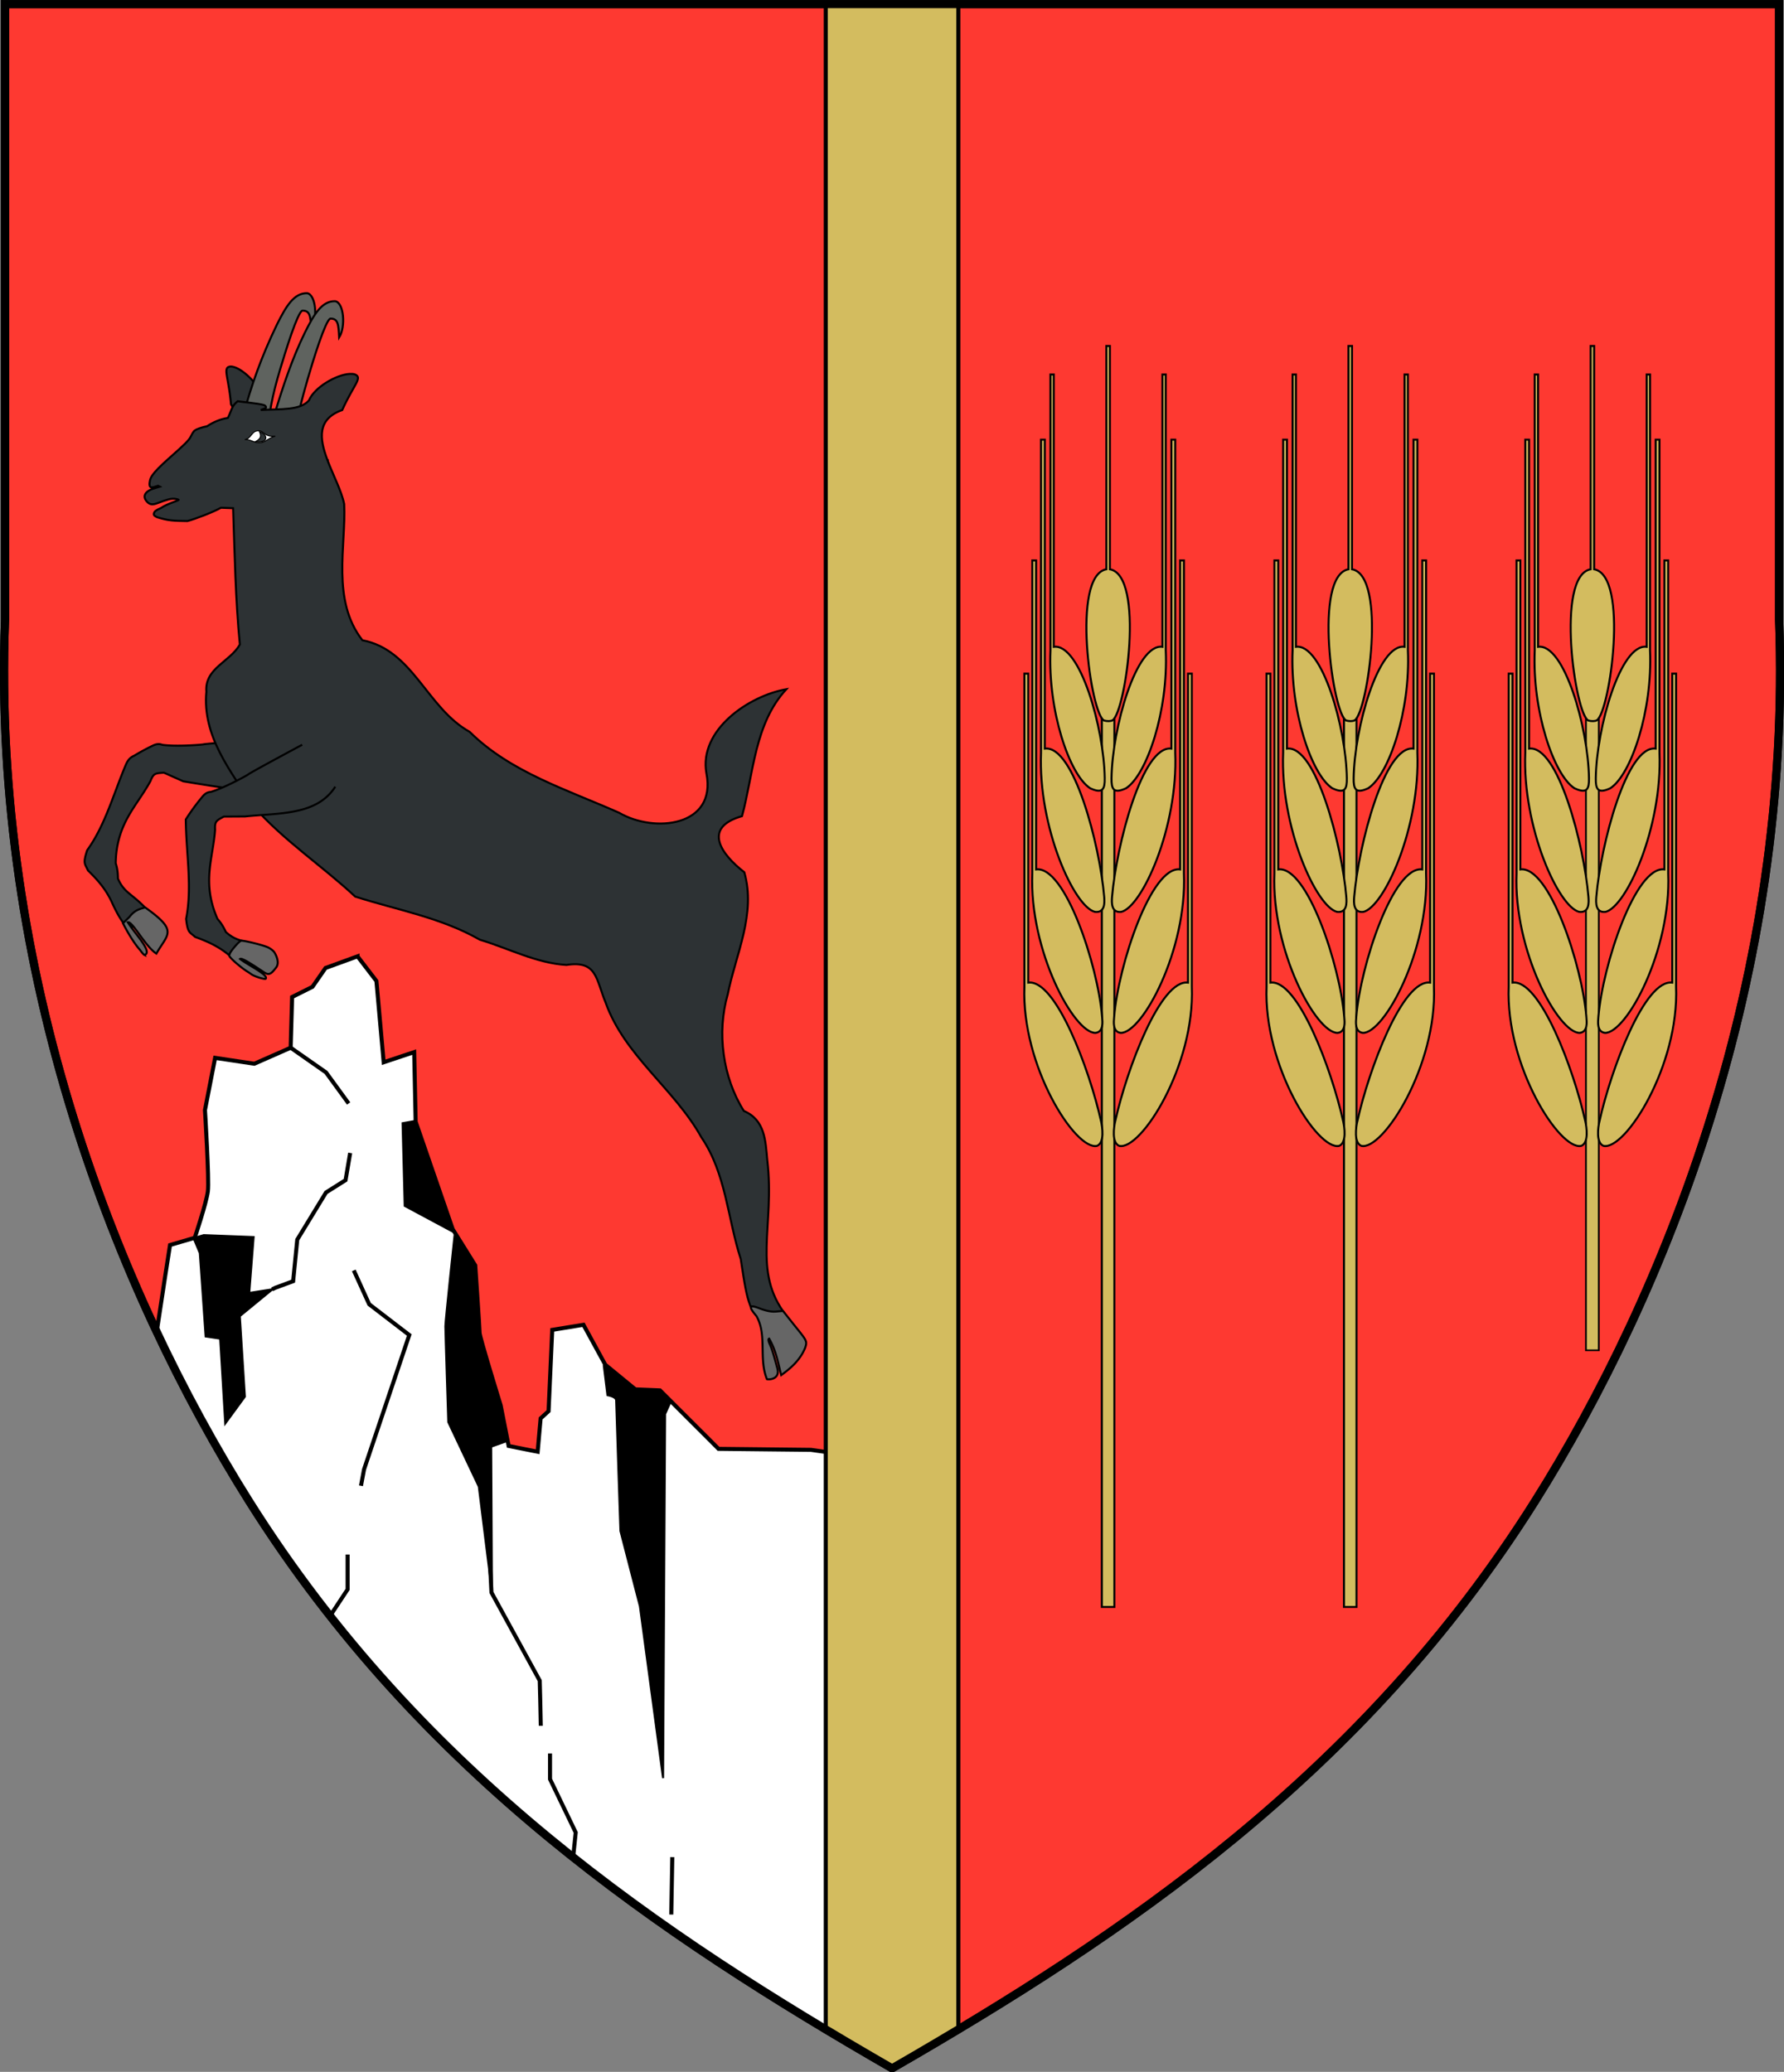
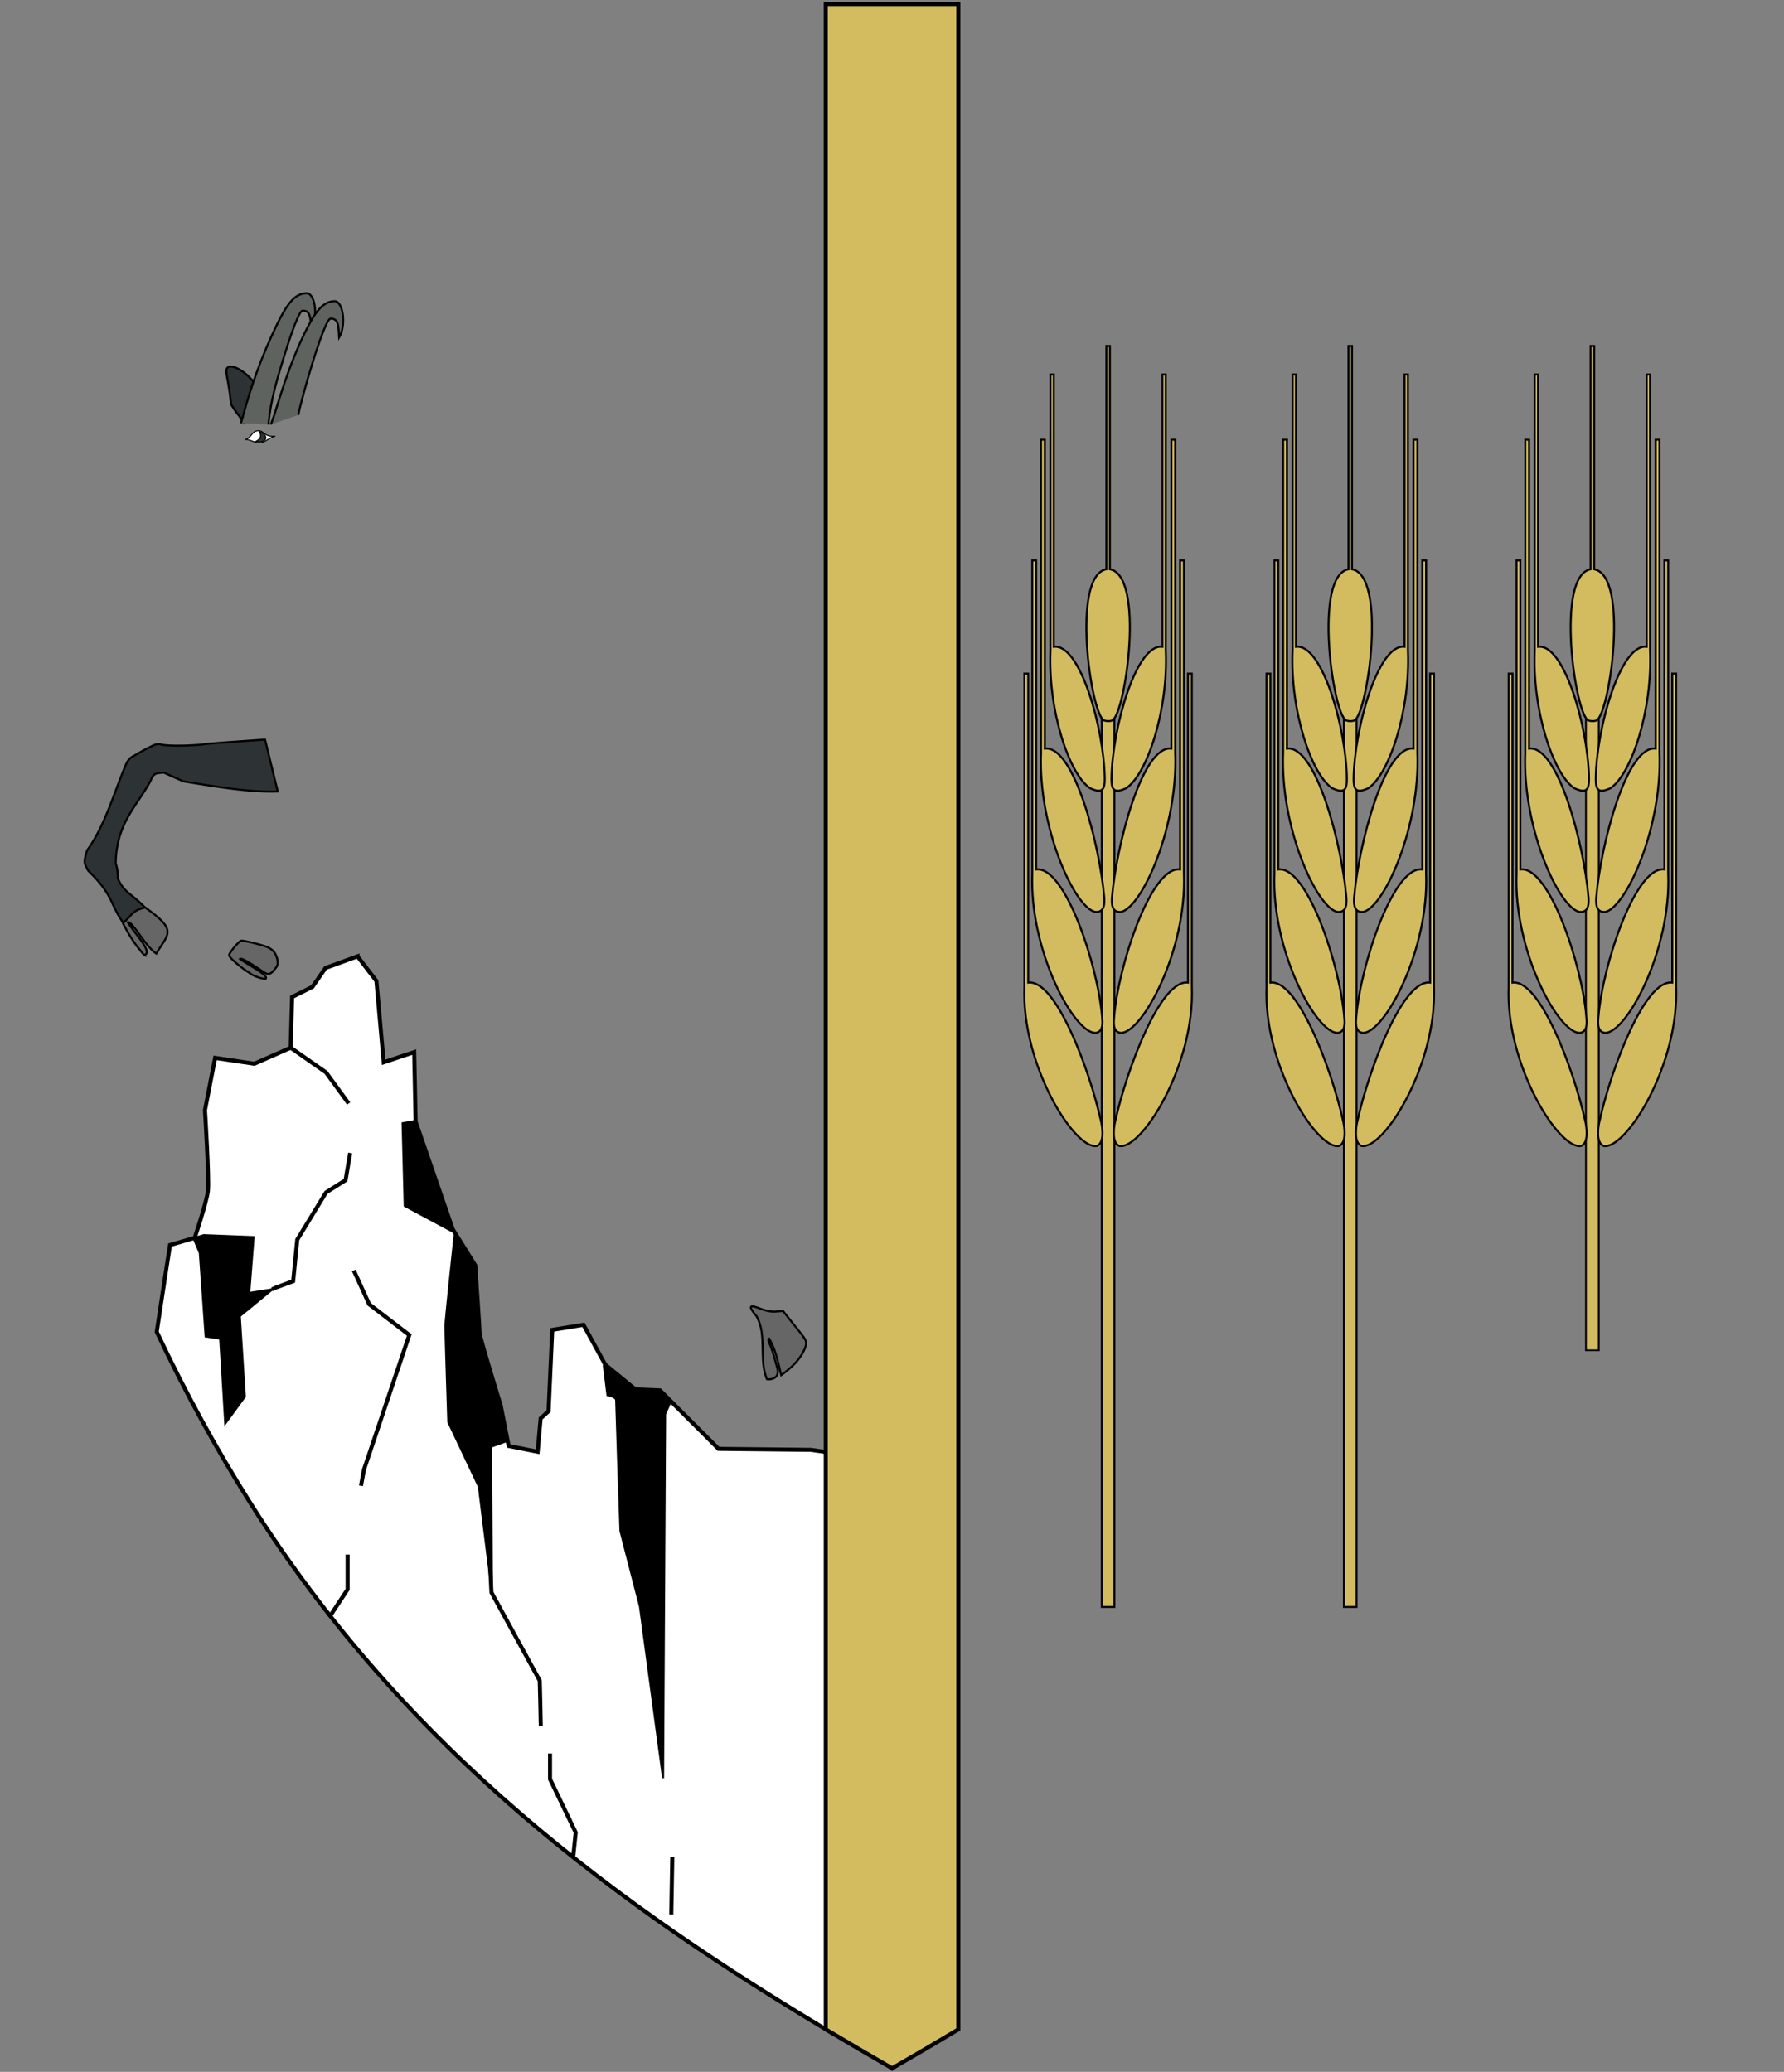
<svg xmlns="http://www.w3.org/2000/svg" width="900" height="1045.004">
  <rect width="100%" height="100%" fill="#808080" stroke="none" />
-   <path style="fill:#fe3931;fill-opacity:1;stroke:#000;stroke-width:4.032;stroke-linecap:butt;stroke-linejoin:miter;stroke-miterlimit:4;stroke-opacity:1;stroke-dasharray:none" d="M391.51 1089.04c-114.222-65.947-233.296-145.785-318.437-281.315C7.96 704.075-54.66 546.79-48.019 369.902V64.307h879.154v305.595c6.643 176.888-55.953 334.173-121.067 437.823-85.14 135.53-204.215 215.368-318.436 281.314l-.058.041z" transform="matrix(1.018 0 0 1.016 51.423 -63.27)" />
  <g style="fill:#d3bc5f">
    <path style="fill:#d3bc5f;fill-opacity:1;fill-rule:nonzero;stroke:#000;stroke-width:1;stroke-linecap:round;stroke-linejoin:miter;stroke-miterlimit:4;stroke-opacity:1;stroke-dasharray:none;stroke-dashoffset:0" d="M496.881 416.574h6.221v443.442h-6.221z" transform="matrix(1.018 0 0 1.016 50.036 -63.27)" />
    <path d="M496.513 619.022c-5.808-26.132-22.522-70.72-36.108-68.94V396.696h-1.89v155.365c-1.58 39.324 25.323 81.55 35.984 79.068 3.84-1.55 2.609-9.418 2.014-12.108z" style="fill:#d3bc5f;fill-opacity:1;stroke:#000;stroke-width:1;stroke-linecap:butt;stroke-linejoin:miter;stroke-miterlimit:4;stroke-opacity:1;stroke-dasharray:none" transform="matrix(1.018 0 0 1.016 50.036 -63.27)" />
    <path style="fill:#d3bc5f;fill-opacity:1;stroke:#000;stroke-width:1;stroke-linecap:butt;stroke-linejoin:miter;stroke-miterlimit:4;stroke-opacity:1;stroke-dasharray:none" d="M497.003 566.984c-2.103-25.565-18.383-74.977-32.698-73.103V340.497h-1.89v155.365c-1.54 38.326 20.722 79.409 31.324 79.172 4.063-.498 3.485-5.31 3.264-8.05z" transform="matrix(1.018 0 0 1.016 50.036 -63.27)" />
    <path d="M498.034 507.42c-2.171-25.526-15.014-75.383-29.41-73.498V280.538h-1.89v155.364c-1.488 37.05 16.46 76.677 26.765 79.06 4.933.544 4.794-4.46 4.535-7.542z" style="fill:#d3bc5f;fill-opacity:1;stroke:#000;stroke-width:1;stroke-linecap:butt;stroke-linejoin:miter;stroke-miterlimit:4;stroke-opacity:1;stroke-dasharray:none" transform="matrix(1.018 0 0 1.016 50.036 -63.27)" />
    <path style="fill:#d3bc5f;fill-opacity:1;stroke:#000;stroke-width:1;stroke-linecap:butt;stroke-linejoin:miter;stroke-miterlimit:4;stroke-opacity:1;stroke-dasharray:none" d="M498.31 448.628c-.369-24.946-12.25-67.012-25.23-65.254V248.209h-1.665v136.91c-1.299 29.913 9.34 61.732 19.675 68.47 6.354 2.965 7.29.29 7.22-4.961zM503.47 619.022c5.807-26.132 22.52-70.72 36.108-68.94V396.696h1.89v155.365c1.58 39.324-25.324 81.55-35.984 79.068-3.84-1.55-2.61-9.418-2.015-12.108z" transform="matrix(1.018 0 0 1.016 50.036 -63.27)" />
    <path d="M502.98 566.984c2.102-25.565 18.382-74.977 32.698-73.103V340.497h1.89v155.365c1.54 38.326-20.723 79.409-31.325 79.172-4.063-.498-3.485-5.31-3.264-8.05z" style="fill:#d3bc5f;fill-opacity:1;stroke:#000;stroke-width:1;stroke-linecap:butt;stroke-linejoin:miter;stroke-miterlimit:4;stroke-opacity:1;stroke-dasharray:none" transform="matrix(1.018 0 0 1.016 50.036 -63.27)" />
    <path style="fill:#d3bc5f;fill-opacity:1;stroke:#000;stroke-width:1;stroke-linecap:butt;stroke-linejoin:miter;stroke-miterlimit:4;stroke-opacity:1;stroke-dasharray:none" d="M501.948 507.42c2.172-25.526 15.014-75.383 29.41-73.498V280.538h1.89v155.364c1.489 37.05-16.46 76.677-26.765 79.06-4.933.544-4.794-4.46-4.535-7.542z" transform="matrix(1.018 0 0 1.016 50.036 -63.27)" />
    <path d="M501.673 448.628c.368-24.946 12.249-67.012 25.228-65.254V248.209h1.666v136.91c1.3 29.913-9.339 61.732-19.675 68.47-6.354 2.965-7.29.29-7.219-4.961z" style="fill:#d3bc5f;fill-opacity:1;stroke:#000;stroke-width:1;stroke-linecap:butt;stroke-linejoin:miter;stroke-miterlimit:4;stroke-opacity:1;stroke-dasharray:none" transform="matrix(1.018 0 0 1.016 50.036 -63.27)" />
    <path transform="matrix(1.018 0 0 1.016 -4.337 3.445)" d="M552.531 168.375v110.844c-17.572 3.212-7.669 72.087-1.133 75.082 1.427.405 3.238.434 4.222-.116 6.534-4.312 16.05-71.787-1.339-74.966V168.375h-1.656z" style="fill:#d3bc5f;fill-opacity:1;stroke:#000;stroke-width:1;stroke-linecap:butt;stroke-linejoin:miter;stroke-miterlimit:4;stroke-opacity:1;stroke-dasharray:none" />
  </g>
  <g style="fill:#d3bc5f">
    <path style="fill:#d3bc5f;fill-opacity:1;fill-rule:nonzero;stroke:#000;stroke-width:1;stroke-linecap:round;stroke-linejoin:miter;stroke-miterlimit:4;stroke-opacity:1;stroke-dasharray:none;stroke-dashoffset:0" d="M496.881 416.574h6.221v443.442h-6.221z" transform="matrix(1.018 0 0 1.016 172.187 -63.27)" />
    <path style="fill:#d3bc5f;fill-opacity:1;stroke:#000;stroke-width:1;stroke-linecap:butt;stroke-linejoin:miter;stroke-miterlimit:4;stroke-opacity:1;stroke-dasharray:none" d="M496.513 619.022c-5.808-26.132-22.522-70.72-36.108-68.94V396.696h-1.89v155.365c-1.58 39.324 25.323 81.55 35.984 79.068 3.84-1.55 2.609-9.418 2.014-12.108z" transform="matrix(1.018 0 0 1.016 172.187 -63.27)" />
    <path d="M497.003 566.984c-2.103-25.565-18.383-74.977-32.698-73.103V340.497h-1.89v155.365c-1.54 38.326 20.722 79.409 31.324 79.172 4.063-.498 3.485-5.31 3.264-8.05z" style="fill:#d3bc5f;fill-opacity:1;stroke:#000;stroke-width:1;stroke-linecap:butt;stroke-linejoin:miter;stroke-miterlimit:4;stroke-opacity:1;stroke-dasharray:none" transform="matrix(1.018 0 0 1.016 172.187 -63.27)" />
    <path style="fill:#d3bc5f;fill-opacity:1;stroke:#000;stroke-width:1;stroke-linecap:butt;stroke-linejoin:miter;stroke-miterlimit:4;stroke-opacity:1;stroke-dasharray:none" d="M498.034 507.42c-2.171-25.526-15.014-75.383-29.41-73.498V280.538h-1.89v155.364c-1.488 37.05 16.46 76.677 26.765 79.06 4.933.544 4.794-4.46 4.535-7.542z" transform="matrix(1.018 0 0 1.016 172.187 -63.27)" />
    <path d="M498.31 448.628c-.369-24.946-12.25-67.012-25.23-65.254V248.209h-1.665v136.91c-1.299 29.913 9.34 61.732 19.675 68.47 6.354 2.965 7.29.29 7.22-4.961zM503.47 619.022c5.807-26.132 22.52-70.72 36.108-68.94V396.696h1.89v155.365c1.58 39.324-25.324 81.55-35.984 79.068-3.84-1.55-2.61-9.418-2.015-12.108z" style="fill:#d3bc5f;fill-opacity:1;stroke:#000;stroke-width:1;stroke-linecap:butt;stroke-linejoin:miter;stroke-miterlimit:4;stroke-opacity:1;stroke-dasharray:none" transform="matrix(1.018 0 0 1.016 172.187 -63.27)" />
    <path style="fill:#d3bc5f;fill-opacity:1;stroke:#000;stroke-width:1;stroke-linecap:butt;stroke-linejoin:miter;stroke-miterlimit:4;stroke-opacity:1;stroke-dasharray:none" d="M502.98 566.984c2.102-25.565 18.382-74.977 32.698-73.103V340.497h1.89v155.365c1.54 38.326-20.723 79.409-31.325 79.172-4.063-.498-3.485-5.31-3.264-8.05z" transform="matrix(1.018 0 0 1.016 172.187 -63.27)" />
    <path d="M501.948 507.42c2.172-25.526 15.014-75.383 29.41-73.498V280.538h1.89v155.364c1.489 37.05-16.46 76.677-26.765 79.06-4.933.544-4.794-4.46-4.535-7.542z" style="fill:#d3bc5f;fill-opacity:1;stroke:#000;stroke-width:1;stroke-linecap:butt;stroke-linejoin:miter;stroke-miterlimit:4;stroke-opacity:1;stroke-dasharray:none" transform="matrix(1.018 0 0 1.016 172.187 -63.27)" />
    <path style="fill:#d3bc5f;fill-opacity:1;stroke:#000;stroke-width:1;stroke-linecap:butt;stroke-linejoin:miter;stroke-miterlimit:4;stroke-opacity:1;stroke-dasharray:none" d="M501.673 448.628c.368-24.946 12.249-67.012 25.228-65.254V248.209h1.666v136.91c1.3 29.913-9.339 61.732-19.675 68.47-6.354 2.965-7.29.29-7.219-4.961z" transform="matrix(1.018 0 0 1.016 172.187 -63.27)" />
    <path style="fill:#d3bc5f;fill-opacity:1;stroke:#000;stroke-width:1;stroke-linecap:butt;stroke-linejoin:miter;stroke-miterlimit:4;stroke-opacity:1;stroke-dasharray:none" d="M552.531 168.375v110.844c-17.572 3.212-7.669 72.087-1.133 75.082 1.427.405 3.238.434 4.222-.116 6.534-4.312 16.05-71.787-1.339-74.966V168.375h-1.656z" transform="matrix(1.018 0 0 1.016 117.814 3.445)" />
  </g>
  <g style="fill:#d3bc5f">
    <path style="fill:#d3bc5f;fill-opacity:1;fill-rule:nonzero;stroke:#000;stroke-width:.854;stroke-linecap:round;stroke-linejoin:miter;stroke-miterlimit:4;stroke-opacity:1;stroke-dasharray:none;stroke-dashoffset:0" d="M496.808 416.501h6.367v316.128h-6.367z" transform="matrix(1.018 0 0 1.016 294.338 -63.27)" />
    <path d="M496.513 619.022c-5.808-26.132-22.522-70.72-36.108-68.94V396.696h-1.89v155.365c-1.58 39.324 25.323 81.55 35.984 79.068 3.84-1.55 2.609-9.418 2.014-12.108z" style="fill:#d3bc5f;fill-opacity:1;stroke:#000;stroke-width:1;stroke-linecap:butt;stroke-linejoin:miter;stroke-miterlimit:4;stroke-opacity:1;stroke-dasharray:none" transform="matrix(1.018 0 0 1.016 294.338 -63.27)" />
    <path style="fill:#d3bc5f;fill-opacity:1;stroke:#000;stroke-width:1;stroke-linecap:butt;stroke-linejoin:miter;stroke-miterlimit:4;stroke-opacity:1;stroke-dasharray:none" d="M497.003 566.984c-2.103-25.565-18.383-74.977-32.698-73.103V340.497h-1.89v155.365c-1.54 38.326 20.722 79.409 31.324 79.172 4.063-.498 3.485-5.31 3.264-8.05z" transform="matrix(1.018 0 0 1.016 294.338 -63.27)" />
    <path d="M498.034 507.42c-2.171-25.526-15.014-75.383-29.41-73.498V280.538h-1.89v155.364c-1.488 37.05 16.46 76.677 26.765 79.06 4.933.544 4.794-4.46 4.535-7.542z" style="fill:#d3bc5f;fill-opacity:1;stroke:#000;stroke-width:1;stroke-linecap:butt;stroke-linejoin:miter;stroke-miterlimit:4;stroke-opacity:1;stroke-dasharray:none" transform="matrix(1.018 0 0 1.016 294.338 -63.27)" />
    <path style="fill:#d3bc5f;fill-opacity:1;stroke:#000;stroke-width:1;stroke-linecap:butt;stroke-linejoin:miter;stroke-miterlimit:4;stroke-opacity:1;stroke-dasharray:none" d="M498.31 448.628c-.369-24.946-12.25-67.012-25.23-65.254V248.209h-1.665v136.91c-1.299 29.913 9.34 61.732 19.675 68.47 6.354 2.965 7.29.29 7.22-4.961zM503.47 619.022c5.807-26.132 22.52-70.72 36.108-68.94V396.696h1.89v155.365c1.58 39.324-25.324 81.55-35.984 79.068-3.84-1.55-2.61-9.418-2.015-12.108z" transform="matrix(1.018 0 0 1.016 294.338 -63.27)" />
    <path d="M502.98 566.984c2.102-25.565 18.382-74.977 32.698-73.103V340.497h1.89v155.365c1.54 38.326-20.723 79.409-31.325 79.172-4.063-.498-3.485-5.31-3.264-8.05z" style="fill:#d3bc5f;fill-opacity:1;stroke:#000;stroke-width:1;stroke-linecap:butt;stroke-linejoin:miter;stroke-miterlimit:4;stroke-opacity:1;stroke-dasharray:none" transform="matrix(1.018 0 0 1.016 294.338 -63.27)" />
    <path style="fill:#d3bc5f;fill-opacity:1;stroke:#000;stroke-width:1;stroke-linecap:butt;stroke-linejoin:miter;stroke-miterlimit:4;stroke-opacity:1;stroke-dasharray:none" d="M501.948 507.42c2.172-25.526 15.014-75.383 29.41-73.498V280.538h1.89v155.364c1.489 37.05-16.46 76.677-26.765 79.06-4.933.544-4.794-4.46-4.535-7.542z" transform="matrix(1.018 0 0 1.016 294.338 -63.27)" />
    <path d="M501.673 448.628c.368-24.946 12.249-67.012 25.228-65.254V248.209h1.666v136.91c1.3 29.913-9.339 61.732-19.675 68.47-6.354 2.965-7.29.29-7.219-4.961z" style="fill:#d3bc5f;fill-opacity:1;stroke:#000;stroke-width:1;stroke-linecap:butt;stroke-linejoin:miter;stroke-miterlimit:4;stroke-opacity:1;stroke-dasharray:none" transform="matrix(1.018 0 0 1.016 294.338 -63.27)" />
    <path transform="matrix(1.018 0 0 1.016 239.965 3.445)" d="M552.531 168.375v110.844c-17.572 3.212-7.669 72.087-1.133 75.082 1.427.405 3.238.434 4.222-.116 6.534-4.312 16.05-71.787-1.339-74.966V168.375h-1.656z" style="fill:#d3bc5f;fill-opacity:1;stroke:#000;stroke-width:1;stroke-linecap:butt;stroke-linejoin:miter;stroke-miterlimit:4;stroke-opacity:1;stroke-dasharray:none" />
  </g>
  <path d="M1216.724-321.856c-4.491.1-1.224 4.774-.031 18.75 2.572 4.323 3.746 5.012 6.383 9.32.401-.32 5.32-9.767 10.273-11.132-1.923-6.564-8.855-14.114-14.187-16.313-.871-.358-1.68-.579-2.438-.625zM1166.413-41.76l8.134-11.036c-6.916-7.418-10.826-7.707-13.895-14.888.01-3.07-.409-5.507-1.08-7.56.277-19.941 10.55-28.387 17.266-40.924 1.455-3.853 2.53-3.774 6.606-4.06l9.613 4.297c16.667 2.745 33.413 5.568 46.807 5.04l-6.3-25.743s-29.048 1.92-30.426 2.34c-.697.213-13.85 1.222-20.53.232-2.36-.895-4.058.106-6.002 1.072a106.573 106.573 0 0 0-7.872 4.335c-2.723 1.163-3.592 3.135-4.591 5.546-5.98 14.44-10.054 29.349-18.713 41.373-2.221 6.81-1.11 6.623.382 10.047 5.026 4.922 8.918 9.442 11.867 15.844 2.092 4.543 4.45 9.285 8.734 14.086z" style="fill:#2d3234;fill-opacity:1;stroke:#000;stroke-width:1px;stroke-linecap:butt;stroke-linejoin:miter;stroke-opacity:1" transform="matrix(1.018 0 0 1.016 -1122.06 511.87)" />
  <path style="fill:#5f635f;fill-opacity:1;stroke:#000;stroke-width:1px;stroke-linecap:butt;stroke-linejoin:miter;stroke-opacity:1" d="M1235.274-293.079c1.037-12.509 4.93-24.71 8.037-34.806 2.211-7.14 4.533-13.956 6.345-17.991 1.011-2.252 1.864-3.637 2.45-3.732 3.789-.012 3.996 2.824 4.32 9.362 3.334-5.28 2.36-17.294-1.98-18.003-6.533-.152-10.444 6.43-14.942 15.482-7.783 16.126-12.678 30.116-16.922 45.728l-.99 3.33" transform="matrix(1.018 0 0 1.016 -1122.06 511.87)" />
  <path d="M1250.047-297.798c.698-3.806 3.786-15.337 7.126-26.126 2.211-7.14 4.533-13.956 6.345-17.992 1.011-2.251 1.864-3.637 2.45-3.731 3.789-.012 3.996 2.823 4.321 9.361 3.333-5.28 2.36-17.293-1.98-18.002-6.534-.152-10.445 6.43-14.943 15.482-6.407 13.06-10.895 26.823-15.122 40.686l-1.8 5.041" style="fill:#5f635f;fill-opacity:1;stroke:#000;stroke-width:1px;stroke-linecap:butt;stroke-linejoin:miter;stroke-opacity:1" transform="matrix(1.018 0 0 1.016 -1122.06 511.87)" />
-   <path d="M1275.495-318.18c-6.582.355-17.446 6.624-20.156 13.124-4.256 5.057-14.186 4.258-23.876 4.781.578-.248 1.205-.48 1.938-.75 1.082-.232.681-1.36-.5-1.718-2.749-.834-10.977-1.526-12.906-1.875-2.7 2.178-2.744 3.591-4.313 7.156-.18.417-.353.773-.531 1.125-3.808.6-7.202 2.09-10.313 4.125-2.76.568-5.148 1.418-6.124 2.125-.977.863-1.495 2.185-2.125 3.312-.88 1.666-3.141 3.886-10.625 10.5-9.222 8.15-9.214 10.004-9.5 11.375-.24 1.143-.353 2.96.78 3.032.988.062 2.017-.404 3.282-.782.277.162.563.318.875.469-.613.193-1.27.384-1.938.563-5.235 1.4-6.924 3.996-4.5 6.75 1.42 1.612 2.77 1.802 5.376.812 4.73-1.796 6.609-2.32 8.312-2.156 1.01.096 1.92.333 2.094.531.27.307-6.06 2.125-8.489 3.918-.446.33-3.03 1.2-3.546 2.261-.795 1.632.372 1.85 1.326 2.445 5.73 1.801 8.405 1.801 15.084 1.907 3.938-1.045 12.62-4.353 16.594-6.593l6.03.218c.806 22.561 1.127 45.155 3.345 67.625-4.6 8.526-17.532 11.757-16.594 23.469-2.1 22.08 12.16 39.77 23.5 57.063 14.776 16.776 33.891 29.41 50.25 44.656 20.72 6.658 42.466 10.347 61.75 21.406 14.227 4.27 27.927 11.62 42.906 12.531 15.156-2.353 14.599 6.873 19.406 18.594 9.361 26.474 34.193 42.97 47.5 67 12.218 17.94 12.976 40.247 19.5 60.406 2.016 13.037 2.68 17.692 4.719 23.157.508 1.41 4.07 8.922 17.813 4.875-17.223-22.132-5.518-44.16-9.375-77.094-.932-9.835-1.104-19.938-11.625-24.469-10.447-16.571-13.469-38.851-8-57.812 3.985-19.95 14.19-40.061 8.218-60.688-11.43-8.852-20.975-22.165-1.125-27.844 5.76-21.296 6.222-45.994 21.969-63-18.475 3.239-43.49 20.173-39.594 41.75 5.186 26.543-25.911 29.764-43.25 19.594-25.541-11.396-53.795-20.048-74.094-40.187-21.272-11.86-27.996-40.659-53.156-45.47-15.46-19.928-8.047-46.754-9.031-67.624-1.278-6.432-5.475-14.323-8.313-21.875.029-.022.066-.041.095-.063-.051-.044-.105-.08-.157-.125-3.88-10.4-5.142-20.155 7.407-24.593 5.747-12.797 10.392-16.14 6.187-17.72-.73-.206-1.56-.269-2.5-.218z" style="fill:#2d3234;fill-opacity:1;stroke:#000;stroke-width:1px;stroke-linecap:butt;stroke-linejoin:miter;stroke-opacity:1" transform="matrix(1.018 0 0 1.016 -1122.06 511.87)" />
-   <path style="fill:#2d3234;fill-opacity:1;stroke:#000;stroke-width:1px;stroke-linecap:butt;stroke-linejoin:miter;stroke-opacity:1" d="M1251.984-134.088s-25.65 13.764-26.73 14.717c-.548.482-12.105 6.842-18.596 8.704-2.52.162-3.65 1.775-5.021 3.46a105.018 105.018 0 0 0-7.347 10.21c.166 16.995 3.32 33.6.166 49.349.795 7.118 1.729 6.488 4.504 8.988 6.613 2.402 12.026 4.907 17.36 9.516 3.783 3.27 7.891 6.613 13.777 9.21l2.84-13.412c-9.365-3.893-13.044-2.538-18.809-7.806-1.261-2.8-2.65-4.845-4.111-6.437-7.997-18.27-2.137-30.208-1.21-44.4-.27-4.11.742-4.482 4.334-6.43l10.53-.064c17.164-1.831 35.487-.461 44.7-14.774" transform="matrix(1.018 0 0 1.016 -1122.06 511.87)" />
  <g style="stroke:#000;stroke-width:.286;stroke-miterlimit:4;stroke-opacity:1;stroke-dasharray:none">
    <g style="fill:#666;stroke:#000;stroke-width:.286;stroke-miterlimit:4;stroke-opacity:1;stroke-dasharray:none">
-       <path style="stroke:#000;stroke-width:.286;stroke-miterlimit:4;stroke-opacity:1;stroke-dasharray:none" d="M22.465 146.975c-.37 1.19-.993 2.327-1.48 3.353-.712 1.468-1.968.467-2.137.192 1.064-3.006 4.143-4.623 4.815-7.701.014-.932.101-1.423.267-1.499.166-.076.417.24.805.99.42.81.921 1.477 1.428 1.842l.808.592-.139 2.755c-.116 2.704-.119 2.756-.965 3.261-1.646.821-3.355.837-5.123.673.858-1.655 1.77-3.122 2.153-5.03-.165-.083-.343.284-.432.572zM-7.594 46.89c-.066-.152-.039-.489-.003-1.021.004-1.847.691-4.389.691-4.389l1.28-.07c1.064-.205 1.677-.005 2.573.477 1.332 5.671-.076 4.89-3.145 5.964-.515-1.825.522-5.744-.1-6.026-.336 1.835-.093 5.564-1.296 5.064zM1.426 54.83c.167-.236 2.378-.576 2.621-.403.337.238 1.841 2.406 2.201 3.165.187.394.287.943.234 1.238-.112.634-.48 1.583-1.227 1.734-1.26.255-1.573.176-1.807-.868-.372-1.375-.913-3.46-1.238-3.43.244 1.33 1.523 4.29.906 4.507-.124.175-1.033-1.285-1.145-1.844a8.128 8.128 0 0 0-.188-.707c-.217-.677-.665-3.29-.357-3.392z" transform="scale(3.555 3.547) rotate(-41.357 124.242 54.118)" />
+       <path style="stroke:#000;stroke-width:.286;stroke-miterlimit:4;stroke-opacity:1;stroke-dasharray:none" d="M22.465 146.975c-.37 1.19-.993 2.327-1.48 3.353-.712 1.468-1.968.467-2.137.192 1.064-3.006 4.143-4.623 4.815-7.701.014-.932.101-1.423.267-1.499.166-.076.417.24.805.99.42.81.921 1.477 1.428 1.842l.808.592-.139 2.755c-.116 2.704-.119 2.756-.965 3.261-1.646.821-3.355.837-5.123.673.858-1.655 1.77-3.122 2.153-5.03-.165-.083-.343.284-.432.572zM-7.594 46.89c-.066-.152-.039-.489-.003-1.021.004-1.847.691-4.389.691-4.389l1.28-.07c1.064-.205 1.677-.005 2.573.477 1.332 5.671-.076 4.89-3.145 5.964-.515-1.825.522-5.744-.1-6.026-.336 1.835-.093 5.564-1.296 5.064zM1.426 54.83c.167-.236 2.378-.576 2.621-.403.337.238 1.841 2.406 2.201 3.165.187.394.287.943.234 1.238-.112.634-.48 1.583-1.227 1.734-1.26.255-1.573.176-1.807-.868-.372-1.375-.913-3.46-1.238-3.43.244 1.33 1.523 4.29.906 4.507-.124.175-1.033-1.285-1.145-1.844a8.128 8.128 0 0 0-.188-.707c-.217-.677-.665-3.29-.357-3.392" transform="scale(3.555 3.547) rotate(-41.357 124.242 54.118)" />
    </g>
    <g style="stroke:#000;stroke-width:.143;stroke-miterlimit:4;stroke-opacity:1;stroke-dasharray:none">
      <path d="M49.72 5.446c.646.562.56 1.174 1.28 1.735.63.491 1.324.252 2.227.73-1.3-.945-.642-1.644-1.314-2.19-.757-.613-1.362.178-2.193-.275z" style="fill:#fff;stroke:#000;stroke-width:.143;stroke-miterlimit:4;stroke-opacity:1;stroke-dasharray:none" transform="scale(3.555 3.547) rotate(-41.357 117.835 53.729)" />
      <path d="M51.974 5.936c.706 1.401-.316 1.963-1.34.71.844.167 1.138-.025 1.34-.71z" style="fill:#2d3234;fill-opacity:1;stroke:#000;stroke-width:.143;stroke-miterlimit:4;stroke-opacity:1;stroke-dasharray:none" transform="scale(3.555 3.547) rotate(-41.357 117.835 53.729)" />
    </g>
  </g>
  <path transform="matrix(1.018 0 0 1.016 -2.95 3.445)" d="m180.063 471.375-15.844 5.781-6.469 9.344-10.094 5.063-.719 25.187-18 7.938-19.437-2.907-5.031 25.938s2.157 34.551 1.437 40.312c-.72 5.761-6.5 23.063-6.5 23.063l-12.25 3.593s-3.677 23.438-6.594 43.094c14.528 30.906 30.17 59.15 45.938 84.25 77.847 123.92 184.064 201.278 289 264.032V717.906l-10.688-1.531-45.843-.5-4.563-4.594-14.25-14.25-10.187-10.187-12.219-.5-14.906-12.25-10.813-19.813-15.469 2.532-1.812 40.343-3.938 3.594-1.468 16.563-14.375-2.875L251 694.25s-10.438-33.84-10.438-36c0-2.16-2.156-33.469-2.156-33.469l-11.187-18-18.344-53.312-.719-34.563-15.125 5.063-3.594-40.344-9.375-12.25z" style="fill:#fff;stroke:#000;stroke-width:2;stroke-linecap:butt;stroke-linejoin:miter;stroke-miterlimit:4;stroke-opacity:1;stroke-dasharray:none" />
  <path d="m45.426 676.942 3.091 7.39 2.88 41.406 7.202 1.08 2.52 42.127 9.722-13.322-2.52-39.966 16.202-13.322-11.522 1.8 2.16-27.724-24.702-.969zM155.08 618.795l-6.094 1.094 1.063 41.031 24.844 13.344s-4.688 43.557-4.688 46.438c0 2.88 1.438 47.531 1.438 47.531l15.125 32.031 5.062 40.688s1.438 13.315 1.438 11.875c0-1.44-.375-72.375-.375-72.375l8.156-2.907-3.469-17.593s-10.437-33.84-10.437-36c0-2.16-2.157-33.5-2.157-33.5l-11.156-18-18.375-53.282v-.187l-.375-.188zm93.906 120.188-.28 1.156 1.812 14.75s4.312.731 4.312 2.531c0 1.8 2.125 64.875 2.125 64.875l9.656 37.407 11.47 85.312 1-180.781 2.843-6.344-5.375-5.375-12.219-.5-14.906-12.219-.438-.812z" style="fill:#000;stroke:#000;stroke-width:1px;stroke-linecap:butt;stroke-linejoin:miter;stroke-opacity:1" transform="matrix(1.018 0 0 1.016 51.423 -63.27)" />
  <path d="m93.615 582.454 17.44 12.221 11.202 15.403M123.021 634.647l-2.291 13.494-9.675 6.11-14.258 23.423-2.036 20.623-8.911 3.31-1.528.763M124.803 692.95l7.638 16.803L152.3 725.03l-22.405 66.705-1.527 8.147M233.517 984.242c.254-2.482 1.273-12.252 1.273-12.252l-12.73-26.479v-12.73M217.477 919.033c0-3.055-.51-22.404-.51-22.404l-23.931-43.791-.637-12.73M121.748 833.997v17.313l-9.028 13.71M282.654 984.21l-.509 28.515" style="fill:none;stroke:#000;stroke-width:2;stroke-linecap:butt;stroke-linejoin:miter;stroke-miterlimit:4;stroke-opacity:1;stroke-dasharray:none" transform="matrix(1.018 0 0 1.016 51.423 -63.27)" />
  <path style="fill:#d3bc5f;fill-opacity:1;fill-rule:nonzero;stroke:#000;stroke-width:2;stroke-linecap:round;stroke-linejoin:miter;stroke-miterlimit:4;stroke-opacity:1;stroke-dasharray:none;stroke-dashoffset:0" d="M412.125-1.375v1005.438c10.957 6.584 21.91 12.986 32.813 19.28l.062.063.063-.062c10.883-6.284 21.812-12.678 32.75-19.25V-1.375h-65.688z" transform="matrix(1.018 0 0 1.016 -2.95 3.445)" />
-   <path d="M391.51 1089.04c-114.222-65.947-233.296-145.785-318.437-281.315C7.96 704.075-54.66 546.79-48.019 369.902V64.307h879.154v305.595c6.643 176.888-55.953 334.173-121.067 437.823-85.14 135.53-204.215 215.368-318.436 281.314l-.058.041z" style="fill:none;stroke:#000;stroke-width:4.032;stroke-linecap:butt;stroke-linejoin:miter;stroke-miterlimit:4;stroke-opacity:1;stroke-dasharray:none" transform="matrix(1.018 0 0 1.016 51.423 -63.27)" />
</svg>